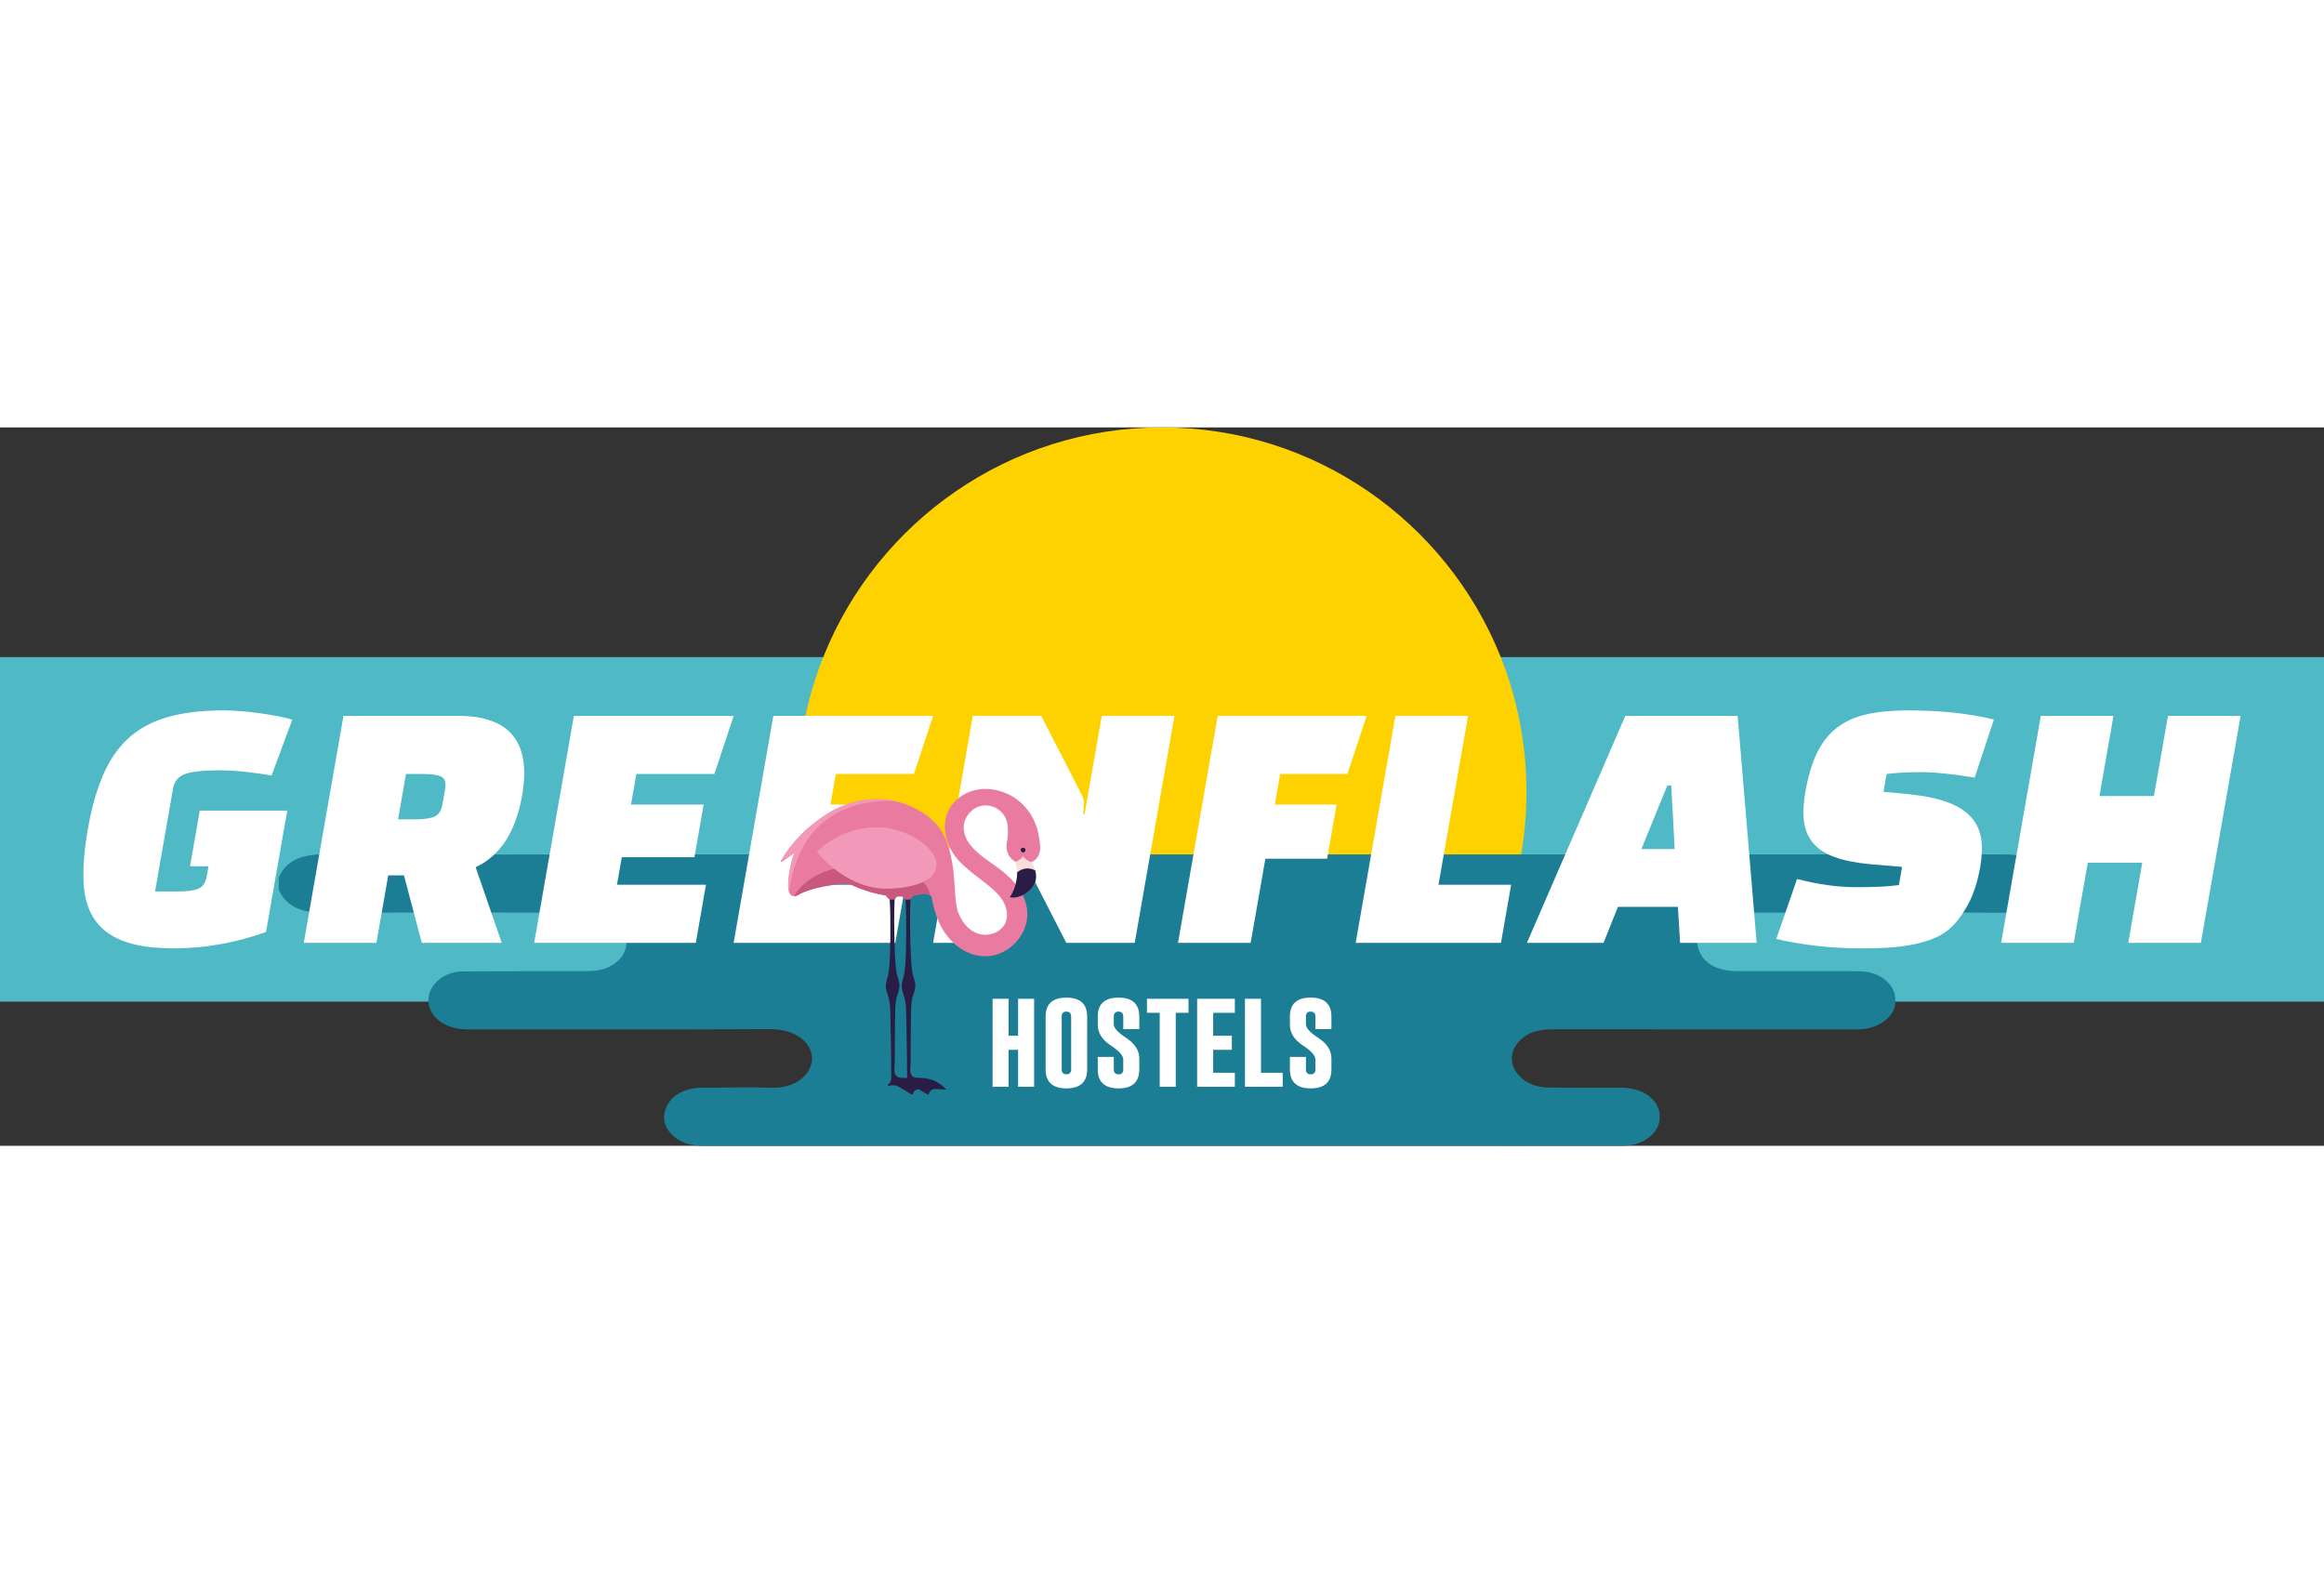
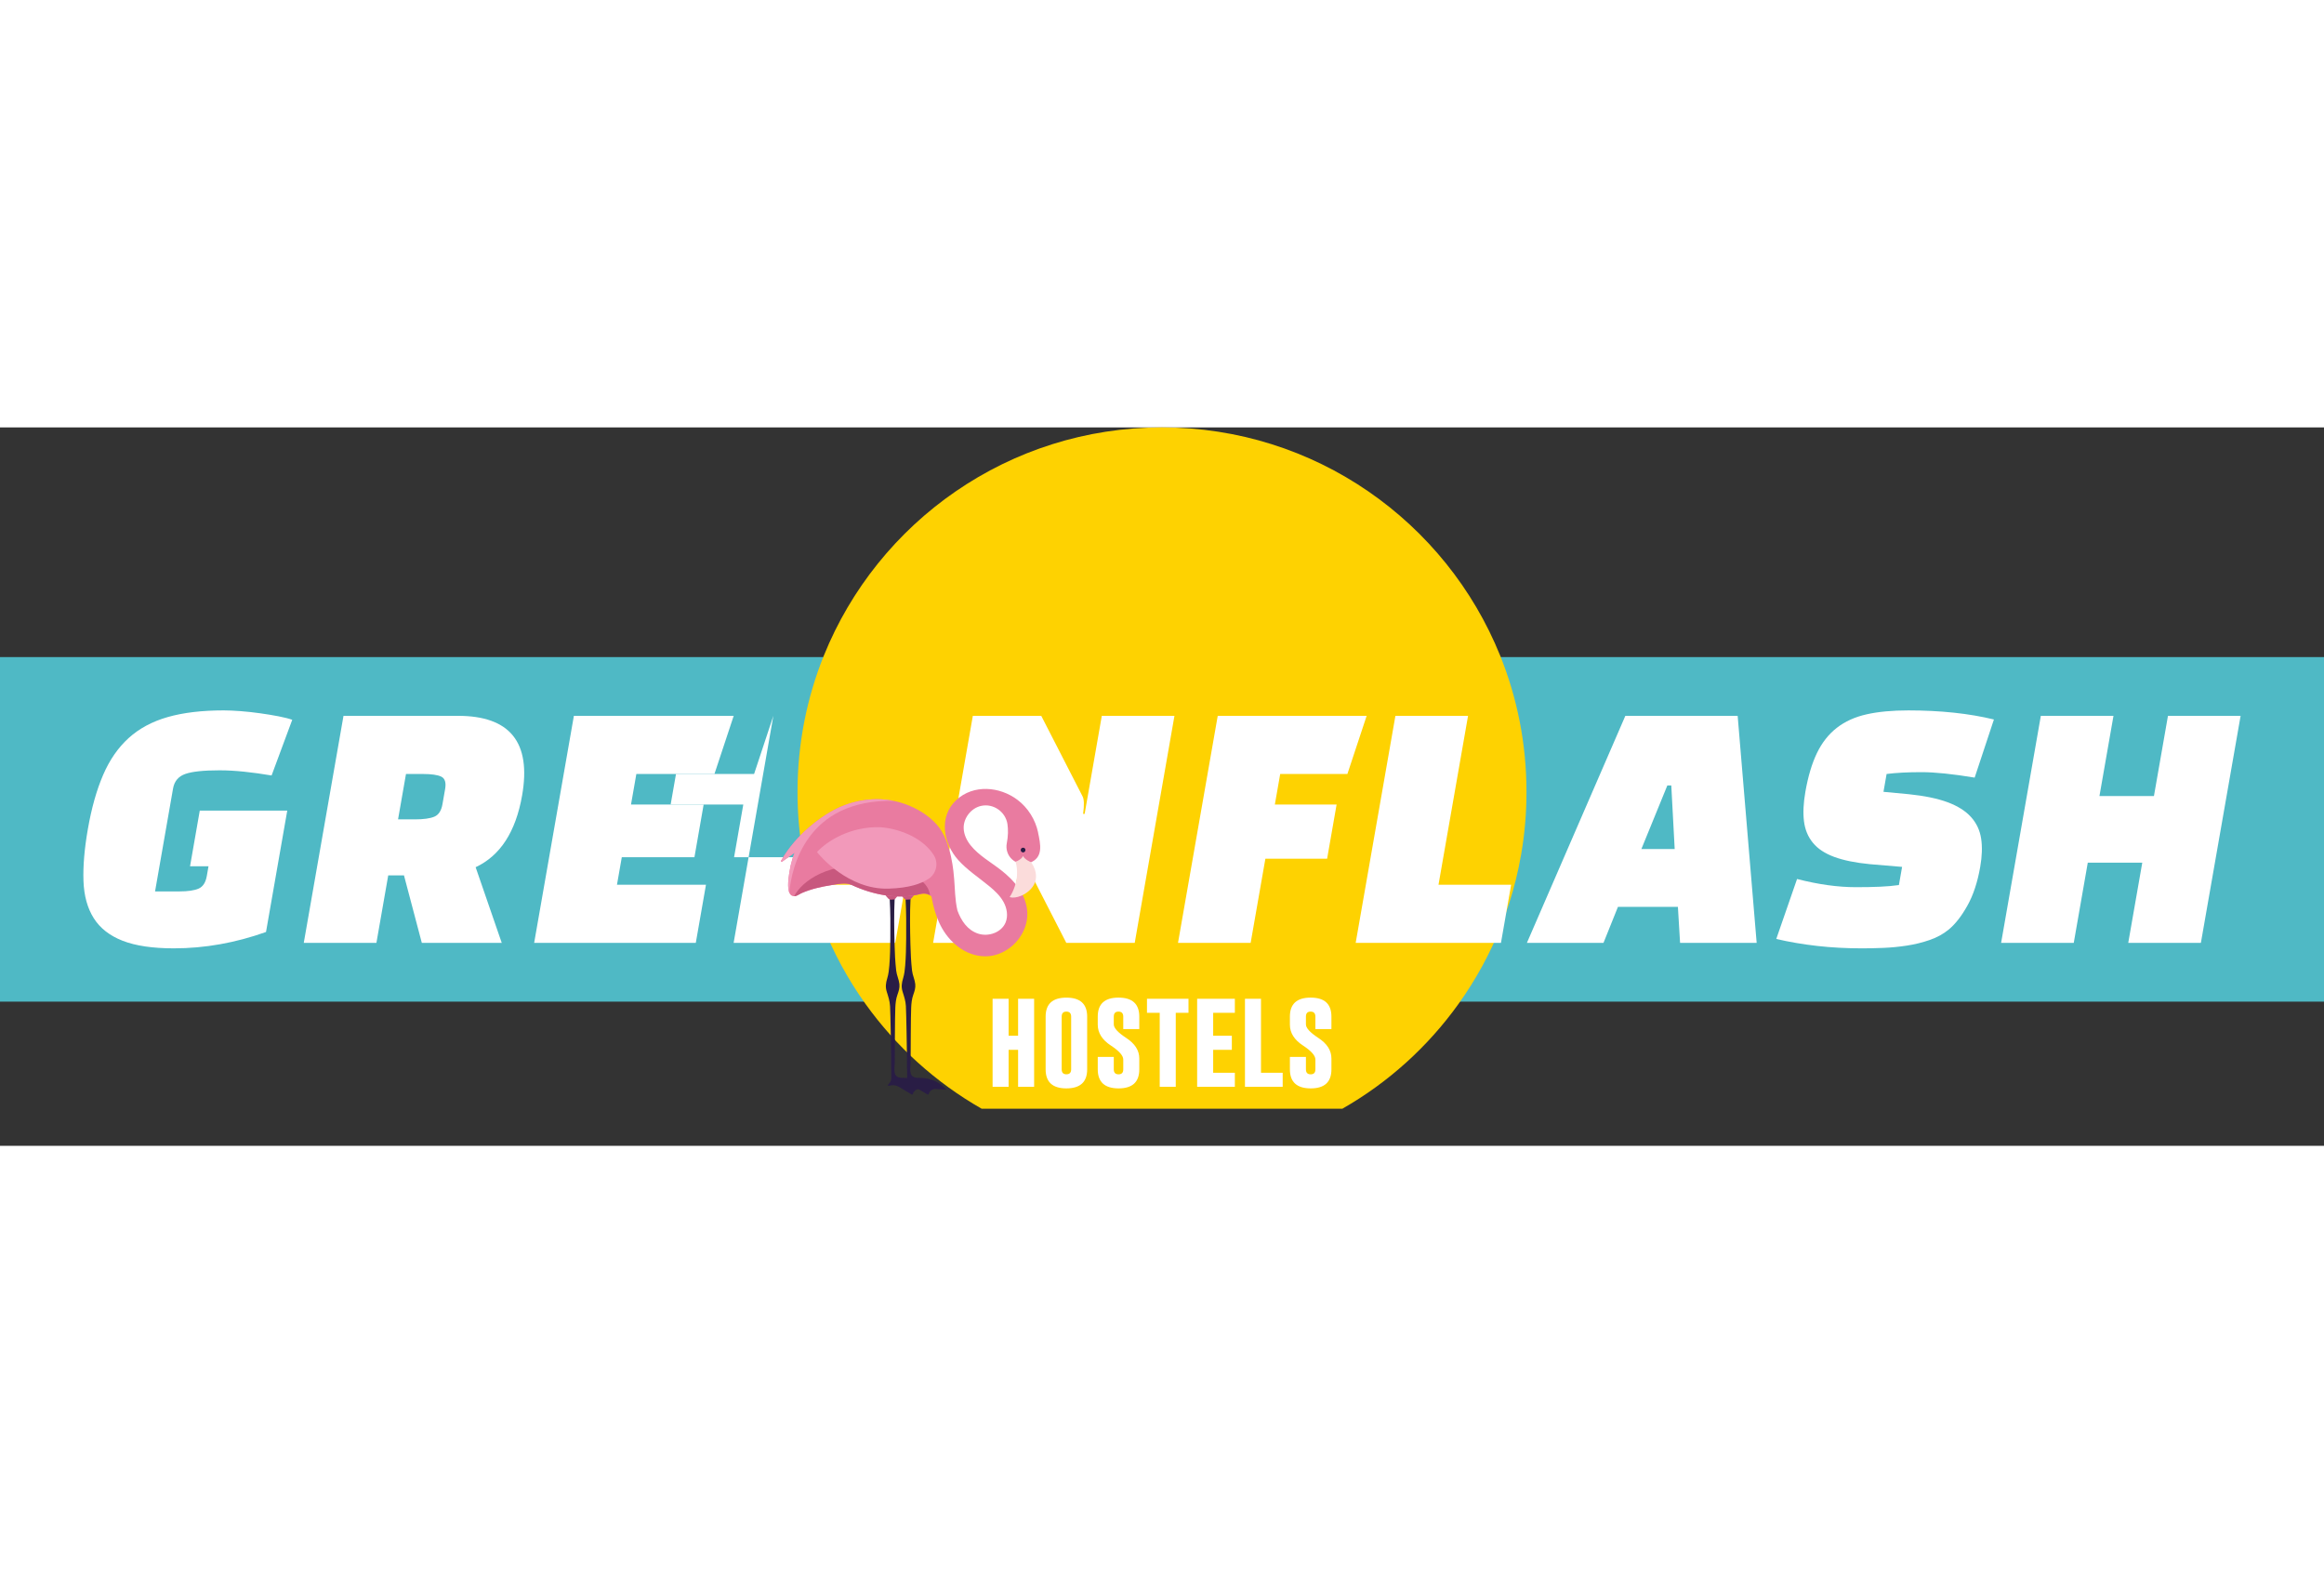
<svg xmlns="http://www.w3.org/2000/svg" id="Layer_2" data-name="Layer 2" viewBox="0 0 1059.9 327.62" width="484">
  <rect x="0" y="0" width="1059.9" height="327.62" fill="#333333" stroke="none" />
  <defs>
    <style>
      .cls-1 {
        fill: #e97ba0;
      }

      .cls-2 {
        fill: #4fb9c5;
      }

      .cls-3 {
        fill: #f299ba;
      }

      .cls-4 {
        fill: #fed201;
      }

      .cls-5 {
        fill: #fbdcdb;
      }

      .cls-6 {
        fill: #291d45;
      }

      .cls-7 {
        fill: #fff;
      }

      .cls-8 {
        fill: #c8587e;
      }

      .cls-9 {
        fill: #1b7e94;
      }
    </style>
  </defs>
  <g id="Laag_1" data-name="Laag 1">
    <g>
      <g>
        <rect class="cls-2" y="104.74" width="1059.9" height="157.13" />
        <path class="cls-4" d="M696.18,166.23c0,9.72-.83,19.25-2.44,28.51-1.32,7.65-3.17,15.12-5.49,22.36-1.06,3.29-2.21,6.52-3.46,9.7-5.05,12.92-11.68,25.04-19.65,36.15-13.96,19.49-32.03,35.83-52.95,47.76h-164.48c-20.92-11.93-39-28.27-52.96-47.76-7.96-11.1-14.58-23.23-19.64-36.14-1.2-3.05-2.31-6.16-3.33-9.3-2.39-7.37-4.29-14.98-5.63-22.77-1.6-9.26-2.43-18.79-2.43-28.51,0-22,4.27-43,12.03-62.22C400.38,43.03,460.14,0,529.95,0s129.57,43.03,154.2,104.01c7.76,19.22,12.03,40.22,12.03,62.22Z" />
-         <path class="cls-9" d="M917,221.26c-1.46.07-2.93.03-4.4.03-40.07,0-80.14.01-120.21-.02-4.93,0-9.38.88-12.99,3.63-4.9,3.73-6.49,8.34-4.6,13.46,1.93,5.22,6.52,8.4,13.37,9.35,1.74.24,3.54.26,5.32.26,17.42.02,34.83.01,52.24.02,2.73,0,5.45.03,8.05.85,7.57,2.33,11.73,8.22,10.43,14.86-.77,3.92-4.1,7.3-8.61,9.19-2.22.93-4.73,1.5-7.35,1.6-1.36.06-2.72.02-4.09.02-45.42,0-90.84.03-136.27-.02-6.84-.01-12.33,1.78-15.93,6.48-6.64,8.69,1.05,19.86,13.89,20.04,11.11.16,22.24,0,33.35.07,9.09.05,15.73,4.15,17.43,10.6,2.1,7.93-5.06,15.37-15.26,15.87-1.36.07-2.73.06-4.1.06h-17.78c-11.17,0-22.34,0-33.51.01-.17,0-.34,0-.52-.01-.63-.02-1.26-.08-1.88,0h-255.84c-35.45-.01-70.91-.01-106.36.02-5.41,0-10.21-.96-13.94-4.19-4.4-3.81-5.68-8.28-3.65-13.19,2.03-4.91,6.43-7.84,12.84-8.87,3.11-.5,6.27-.3,9.41-.31,8.28-.02,16.59-.3,24.85.06,13.03.57,19.4-6.9,19.46-13.27.04-6.14-5.94-13.54-19.6-13.46-45.74.3-91.48.1-137.21.14-3.34,0-6.44-.47-9.24-1.65-1.04-.42-2.05-.96-3.01-1.59-5.19-3.44-7.22-9.2-5.06-14.25,2.23-5.21,7.88-8.89,14.78-8.95,18.26-.16,36.51-.08,54.76-.13,1.98,0,4-.02,5.95-.26,8.66-1.07,14.46-6.91,14.03-14.01-.39-6.58-7.21-11.95-15.71-12.36-1.46-.08-2.93-.05-4.4-.05-38.92,0-77.84-.17-116.75.1-10.59.08-18.19-2.37-21.77-10.64v-5.49c3.61-8.27,11.26-10.68,21.82-10.61,41.01.25,82.02.1,123.03.1,1.57-.01,3.14-.08,4.71-.13,1.26.05,2.51.11,3.76.11h85.71c109.2.01,218.39.01,327.59,0h89.49c1.36,0,2.73-.06,4.09-.09,1.67.03,3.35.1,5.02.1,40.81,0,81.61.01,122.42-.01,7.51,0,13.26,2.34,16.48,7.84,4.92,8.41-2.55,18.13-14.24,18.67Z" />
        <g>
          <path class="cls-7" d="M94.32,204.56l.77-4.42h-8.42l4.44-25.4h39.9l-9.69,55.36c-13.94,4.97-27.95,7.46-42.03,7.46-9.66,0-17.45-1.15-23.35-3.45-5.9-2.3-10.3-5.73-13.18-10.29-2.88-4.56-4.45-10.22-4.69-16.98-.24-6.76.42-14.66,2-23.68,1.67-9.57,3.99-17.79,6.94-24.64,2.95-6.86,6.83-12.47,11.64-16.84,4.81-4.37,10.76-7.57,17.83-9.59,7.07-2.02,15.58-3.04,25.52-3.04,2.21,0,4.79.12,7.74.34,2.95.23,5.91.55,8.87.97,2.97.41,5.76.88,8.39,1.38,2.63.51,4.72,1.04,6.28,1.59l-9.42,25.4c-4.38-.74-8.56-1.31-12.54-1.73-3.98-.41-7.72-.62-11.21-.62-7.27,0-12.48.55-15.61,1.66-3.14,1.1-5,3.31-5.58,6.63l-8.21,46.94h10.91c4.05,0,7.05-.44,9-1.31,1.95-.87,3.18-2.78,3.69-5.73Z" />
          <path class="cls-7" d="M216.92,200.56l11.91,34.51h-36.45l-8.14-30.79h-7.18l-5.39,30.79h-33.13l18.12-103.54h52.19c23.75,0,33.5,12.1,29.27,36.31-2.9,16.57-9.96,27.47-21.19,32.72ZM192.75,158.04h-7.59l-3.62,20.71h7.59c4.05,0,7.04-.41,8.98-1.24,1.94-.83,3.17-2.71,3.68-5.66l1.21-6.9c.52-2.94-.05-4.83-1.7-5.66-1.65-.83-4.5-1.24-8.55-1.24Z" />
          <path class="cls-7" d="M316.71,196h-33.13l-2.2,12.56h40.59l-4.64,26.51h-73.72l18.12-103.54h72.89l-8.78,26.51h-35.62l-2.44,13.94h33.13l-4.2,24.02Z" />
-           <path class="cls-7" d="M407.68,196h-33.13l-2.2,12.56h40.59l-4.64,26.51h-73.72l18.12-103.54h72.89l-8.78,26.51h-35.62l-2.44,13.94h33.13l-4.2,24.02Z" />
+           <path class="cls-7" d="M407.68,196h-33.13l-2.2,12.56h40.59l-4.64,26.51h-73.72l18.12-103.54l-8.78,26.51h-35.62l-2.44,13.94h33.13l-4.2,24.02Z" />
          <path class="cls-7" d="M517.51,235.07h-31.2l-18.84-36.72c-.35-.64-.55-1.61-.6-2.9-.05-1.29.06-2.99.34-5.11h-.69l-7.83,44.73h-33.13l18.12-103.54h31.2l18.84,36.72c.35.64.55,1.61.6,2.9.05,1.29-.06,2.99-.34,5.11h.69l7.83-44.73h33.13l-18.12,103.54Z" />
          <path class="cls-7" d="M605.26,196.69h-28.16l-6.72,38.38h-33.13l18.12-103.54h67.92l-8.78,26.51h-30.65l-2.44,13.94h28.16l-4.32,24.71Z" />
          <path class="cls-7" d="M684.55,235.07h-66.27l18.12-103.54h33.13l-13.48,77.04h33.13l-4.64,26.51Z" />
          <path class="cls-7" d="M731.3,235.07h-34.93l44.9-103.54h51.22l8.67,103.54h-34.93l-.99-16.43h-27.34l-6.6,16.43ZM760.42,163.28l-11.84,28.99h15.19l-1.55-28.99h-1.79Z" />
          <path class="cls-7" d="M810.1,233.28l9.48-27.34c9.69,2.49,18.63,3.73,26.82,3.73,4.14,0,7.81-.07,11.01-.21,3.2-.14,6.07-.39,8.62-.76l1.45-8.28-14.69-1.24c-6.61-.64-12.03-1.75-16.26-3.31-4.24-1.56-7.48-3.7-9.71-6.42-2.24-2.71-3.6-5.98-4.08-9.8-.48-3.82-.27-8.31.63-13.46,1.24-7.09,3.01-13,5.31-17.74,2.3-4.74,5.32-8.56,9.05-11.46,3.73-2.9,8.25-4.95,13.57-6.14,5.32-1.2,11.66-1.79,19.02-1.79,14.63,0,27.65,1.38,39.04,4.14l-8.78,26.51c-10.02-1.66-18.11-2.49-24.28-2.49s-11.46.28-15.88.83l-1.43,8.14,11.68,1.1c7.14.74,13,1.96,17.58,3.66,4.58,1.7,8.12,3.93,10.63,6.7,2.51,2.76,4.05,6.03,4.64,9.8.58,3.78.45,8.1-.41,12.98-1.22,7-3.18,12.89-5.85,17.67-2.68,4.79-5.52,8.42-8.53,10.91-2.47,2.03-5.37,3.61-8.7,4.76-3.33,1.15-6.79,2-10.39,2.55-3.6.55-7.18.9-10.74,1.04-3.57.14-6.78.21-9.63.21-7.18,0-14.02-.37-20.52-1.1-6.5-.74-12.71-1.79-18.64-3.18Z" />
          <path class="cls-7" d="M970.62,235.07l6.4-36.59h-24.85l-6.4,36.59h-33.13l18.12-103.54h33.13l-6.4,36.59h24.85l6.4-36.59h33.13l-18.12,103.54h-33.13Z" />
        </g>
      </g>
      <g>
        <path class="cls-6" d="M413.15,263.92c-.14-2.39-.79-4.31-1.49-6.54-.7-2.2-.44-4.01.22-6.18.58-1.93.79-3.8.95-5.8.34-4.11.4-8.24.45-12.36.07-6.05.05-12.12-.29-18.15.75,0,1.5,0,2.26-.01-.33,6.94-.22,13.91-.04,20.86.1,4,.29,7.99.74,11.97.24,2.13,1.25,4.06,1.47,6.17.18,1.72-.33,3.23-.9,4.83-.7,1.98-.88,3.92-.97,6-.19,3.99-.21,20.47-.24,24.72-.01,1.54-.41,3.65.05,5.18.75,2.49,3.32,1.91,5.26,2.05,4.11.29,7.98,1.91,10.7,5.06l.38.3-4.93-.31c-1.47-.09-2.81.84-3.23,2.26-.07.23-.34.34-.55.21l-5.92-3.51c-1.08-.64-2.36-.85-3.59-.58l-.88.19c-.36.08-.6-.36-.33-.62l.29-.28c.75-.72,1.17-1.72,1.16-2.75l-.02-3.32c-.08-.84-.09-1.7-.08-2.56,0-.38,0-.72.01-.99.01-.66.02-1.31.02-1.95-.06-4.35-.3-20.28-.51-23.88Z" />
        <path class="cls-6" d="M405.92,263.92c-.14-2.39-.79-4.31-1.49-6.54-.7-2.2-.44-4.01.22-6.18.58-1.93.79-3.8.95-5.8.34-4.11.4-8.24.45-12.36.07-6.05.05-12.12-.29-18.15.75,0,1.5,0,2.26-.01-.33,6.94-.22,13.91-.04,20.86.1,4,.29,7.99.74,11.97.24,2.13,1.25,4.06,1.47,6.17.18,1.72-.33,3.23-.9,4.83-.7,1.98-.88,3.92-.97,6-.19,3.99-.21,20.47-.24,24.72-.01,1.54-.41,3.65.05,5.18.75,2.49,3.32,1.91,5.26,2.05,4.11.29,7.98,1.91,10.7,5.06l.38.3-4.93-.31c-1.47-.09-2.81.84-3.22,2.26-.07.23-.34.34-.55.21l-5.92-3.51c-1.08-.64-2.36-.85-3.59-.58l-.88.19c-.36.08-.6-.36-.33-.62l.29-.28c.75-.72,1.17-1.72,1.16-2.75l-.02-3.32c-.08-.84-.09-1.7-.08-2.56,0-.38,0-.72.01-.99.01-.66.02-1.31.02-1.95-.06-4.35-.3-20.28-.51-23.88Z" />
        <path class="cls-8" d="M417.68,212.21s-1.99,2.8-2.58,3.07l-2.08.11s-1.2-.64-2.4-2.79l7.07-.39Z" />
        <path class="cls-8" d="M410.46,212.21s-1.99,2.8-2.58,3.07l-2.08.11s-1.2-.64-2.4-2.79l7.07-.39Z" />
        <path class="cls-1" d="M473.46,184.79c-1.23-5.89-4.62-11.34-9.43-14.96-8.13-6.12-20.06-7.12-27.84.05-8.19,7.56-6.04,19.8.86,27.44,4.13,4.57,9.35,7.97,14.1,11.88,2.51,2.06,4.93,4.33,6.51,7.17,1.57,2.84,2.19,6.36.97,9.37-1.89,4.62-7.88,6.69-12.61,5.09-4.84-1.63-7.65-5.89-9.36-10.5-1.19-5.06-1.13-10.37-1.48-14.2-.22-2.32-1.05-17.32-7.98-25.05-3.88-4.33-9.07-7.43-14.56-9.37-11.21-3.97-23.9-2.24-34.04,3.74-4.12,2.39-15.19,9.64-22.37,22.14-.18.31.2.65.49.44l5.64-4.03c-1.5,3.8-2.33,7.81-2.76,11.92,0,0,0,0,0,0-.35,3.41-.41,8.28,3.01,7.84.98-.13,1.98-.94,2.88-1.34,4.25-1.88,8.95-2.95,13.53-3.66,2.95-.46,6.61-1.39,9.37-.1,9.51,4.45,21.18,6.81,31.47,4.13,1.8-.47,3.59-.01,4.92,1.05.22,1.19.45,2.38.74,3.59.87,3.67,2.1,7.42,4.14,11.01,2.07,3.59,4.85,6.79,8.47,9.21,3.61,2.4,8.12,3.93,12.95,3.47,4.78-.49,8.93-2.87,11.99-6.06,3.04-3.22,5.19-7.48,5.45-12.23.22-4.83-1.51-9.11-3.84-12.53-2.33-3.44-5.22-6.13-8.17-8.43-4.64-3.64-10.13-6.65-13.86-11.31-1.77-2.21-3.05-4.89-3.15-7.72-.16-4.68,3.36-9.22,7.93-10.24,5.6-1.25,11.13,2.67,12.02,8.2.4,2.58.34,5.68-.29,8.83-.25,1.29-.19,2.69.25,4.02,1.37,4.12,5.83,6.36,9.95,4.98,6.7-2.23,5.16-8.62,4.07-13.84Z" />
        <path class="cls-8" d="M401.46,200.25c-23.85-2.99-35.89,7.04-39.27,13.51.14,0,.28,0,.43-.02.98-.13,1.98-.94,2.88-1.34,4.25-1.88,8.95-2.95,13.53-3.66,2.95-.46,6.61-1.39,9.37-.1,9.51,4.45,21.18,6.81,31.47,4.13,2.43-.63,4.28.56,4.28.56-.68-5.6-6.35-10.59-22.69-13.09Z" />
        <path class="cls-3" d="M372.6,193.66c1.15,1.5,14.28,17.24,32.66,16.68,9.38-.29,14.92-2.26,18.27-4.51.03-.02.05-.03.08-.05,3.46-2.34,4.5-7.07,2.31-10.63-4.56-7.43-14.81-12.12-24.38-12.82-13.65-.48-24.4,6.34-28.94,11.32Z" />
        <path class="cls-3" d="M407.66,170.31c-9.87-2-20.39,0-29.05,5.11-4.12,2.39-15.19,9.64-22.37,22.14-.18.31.2.65.49.44l5.64-4.03c-1.5,3.8-2.33,7.81-2.76,11.92,0,0,0,0,0,0-.21,2.02-.31,4.54.35,6.17,1.09-11.27,7.73-42.53,47.7-41.76Z" />
        <g>
          <path class="cls-5" d="M470.15,198.24s-2.81-1.12-3.6-2.83c-.26,1.07-2.31,2.38-3.38,2.63.57,2.04.73,3.63.67,5.97-.08,3.25-1.7,7.86-3.32,10.03-.31.41,4.06,1.24,8.54-2.51,6.44-5.38,2.02-12.3,1.09-13.29Z" />
          <path class="cls-6" d="M467.66,192.94c.12-.59-.26-1.15-.85-1.27-.59-.12-1.15.26-1.27.85-.12.58.26,1.15.85,1.27.58.12,1.15-.26,1.27-.85Z" />
-           <path class="cls-6" d="M463.87,202.94c0,.36,0,.73,0,1.12-.08,3.25-1.7,7.86-3.32,10.03-.31.41,4.06,1.24,8.54-2.51,3.79-3.16,3.82-6.86,3.01-9.57-.55-.3-2.14-1.07-4.26-.83-2.12.24-3.5,1.34-3.97,1.76Z" />
        </g>
      </g>
      <g>
        <path class="cls-7" d="M452.69,260.56h7.31v16.86h4.32v-16.86h7.31v40.14h-7.31v-16.86h-4.32v16.86h-7.31v-40.14Z" />
        <path class="cls-7" d="M495.82,292.75c0,5.77-3.16,8.66-9.48,8.68-6.3,0-9.46-2.89-9.46-8.68v-24.05c0-5.77,3.15-8.66,9.46-8.66s9.48,2.88,9.48,8.66v24.05ZM488.52,268.69c0-1.5-.72-2.26-2.15-2.28h-.04c-1.42,0-2.13.76-2.13,2.28v24.05c0,1.5.72,2.26,2.15,2.26s2.17-.75,2.17-2.26v-24.05Z" />
        <path class="cls-7" d="M500.65,268.69c0-5.77,3.15-8.66,9.46-8.66s9.48,2.88,9.48,8.66v5.69h-7.31v-5.69c0-1.5-.72-2.26-2.15-2.28h-.04c-1.42,0-2.13.76-2.13,2.28v3.55c0,1.64,1.87,3.69,5.62,6.15,4.01,2.6,6.01,5.72,6.01,9.39v4.97c0,5.79-3.15,8.68-9.46,8.68-6.32-.02-9.48-2.91-9.48-8.68v-5.69h7.31v5.69c0,1.5.72,2.26,2.17,2.26s2.15-.75,2.15-2.26v-4.49c0-1.78-1.87-3.9-5.62-6.36-4.01-2.61-6.01-5.79-6.01-9.52v-3.69Z" />
        <path class="cls-7" d="M542.03,260.56v6.4h-5.81v33.74h-7.31v-33.74h-5.81v-6.4h18.93Z" />
        <path class="cls-7" d="M545.98,260.56h17.2v6.4h-9.89v10.46h8.51v6.42h-8.51v10.46h9.89v6.4h-17.2v-40.14Z" />
        <path class="cls-7" d="M567.79,300.7v-40.14h7.31v33.74h9.89v6.4h-17.2Z" />
        <path class="cls-7" d="M588.28,268.69c0-5.77,3.15-8.66,9.46-8.66s9.48,2.88,9.48,8.66v5.69h-7.31v-5.69c0-1.5-.72-2.26-2.15-2.28h-.04c-1.42,0-2.13.76-2.13,2.28v3.55c0,1.64,1.87,3.69,5.62,6.15,4.01,2.6,6.01,5.72,6.01,9.39v4.97c0,5.79-3.15,8.68-9.46,8.68-6.32-.02-9.48-2.91-9.48-8.68v-5.69h7.31v5.69c0,1.5.72,2.26,2.17,2.26s2.15-.75,2.15-2.26v-4.49c0-1.78-1.87-3.9-5.62-6.36-4.01-2.61-6.01-5.79-6.01-9.52v-3.69Z" />
      </g>
    </g>
  </g>
</svg>